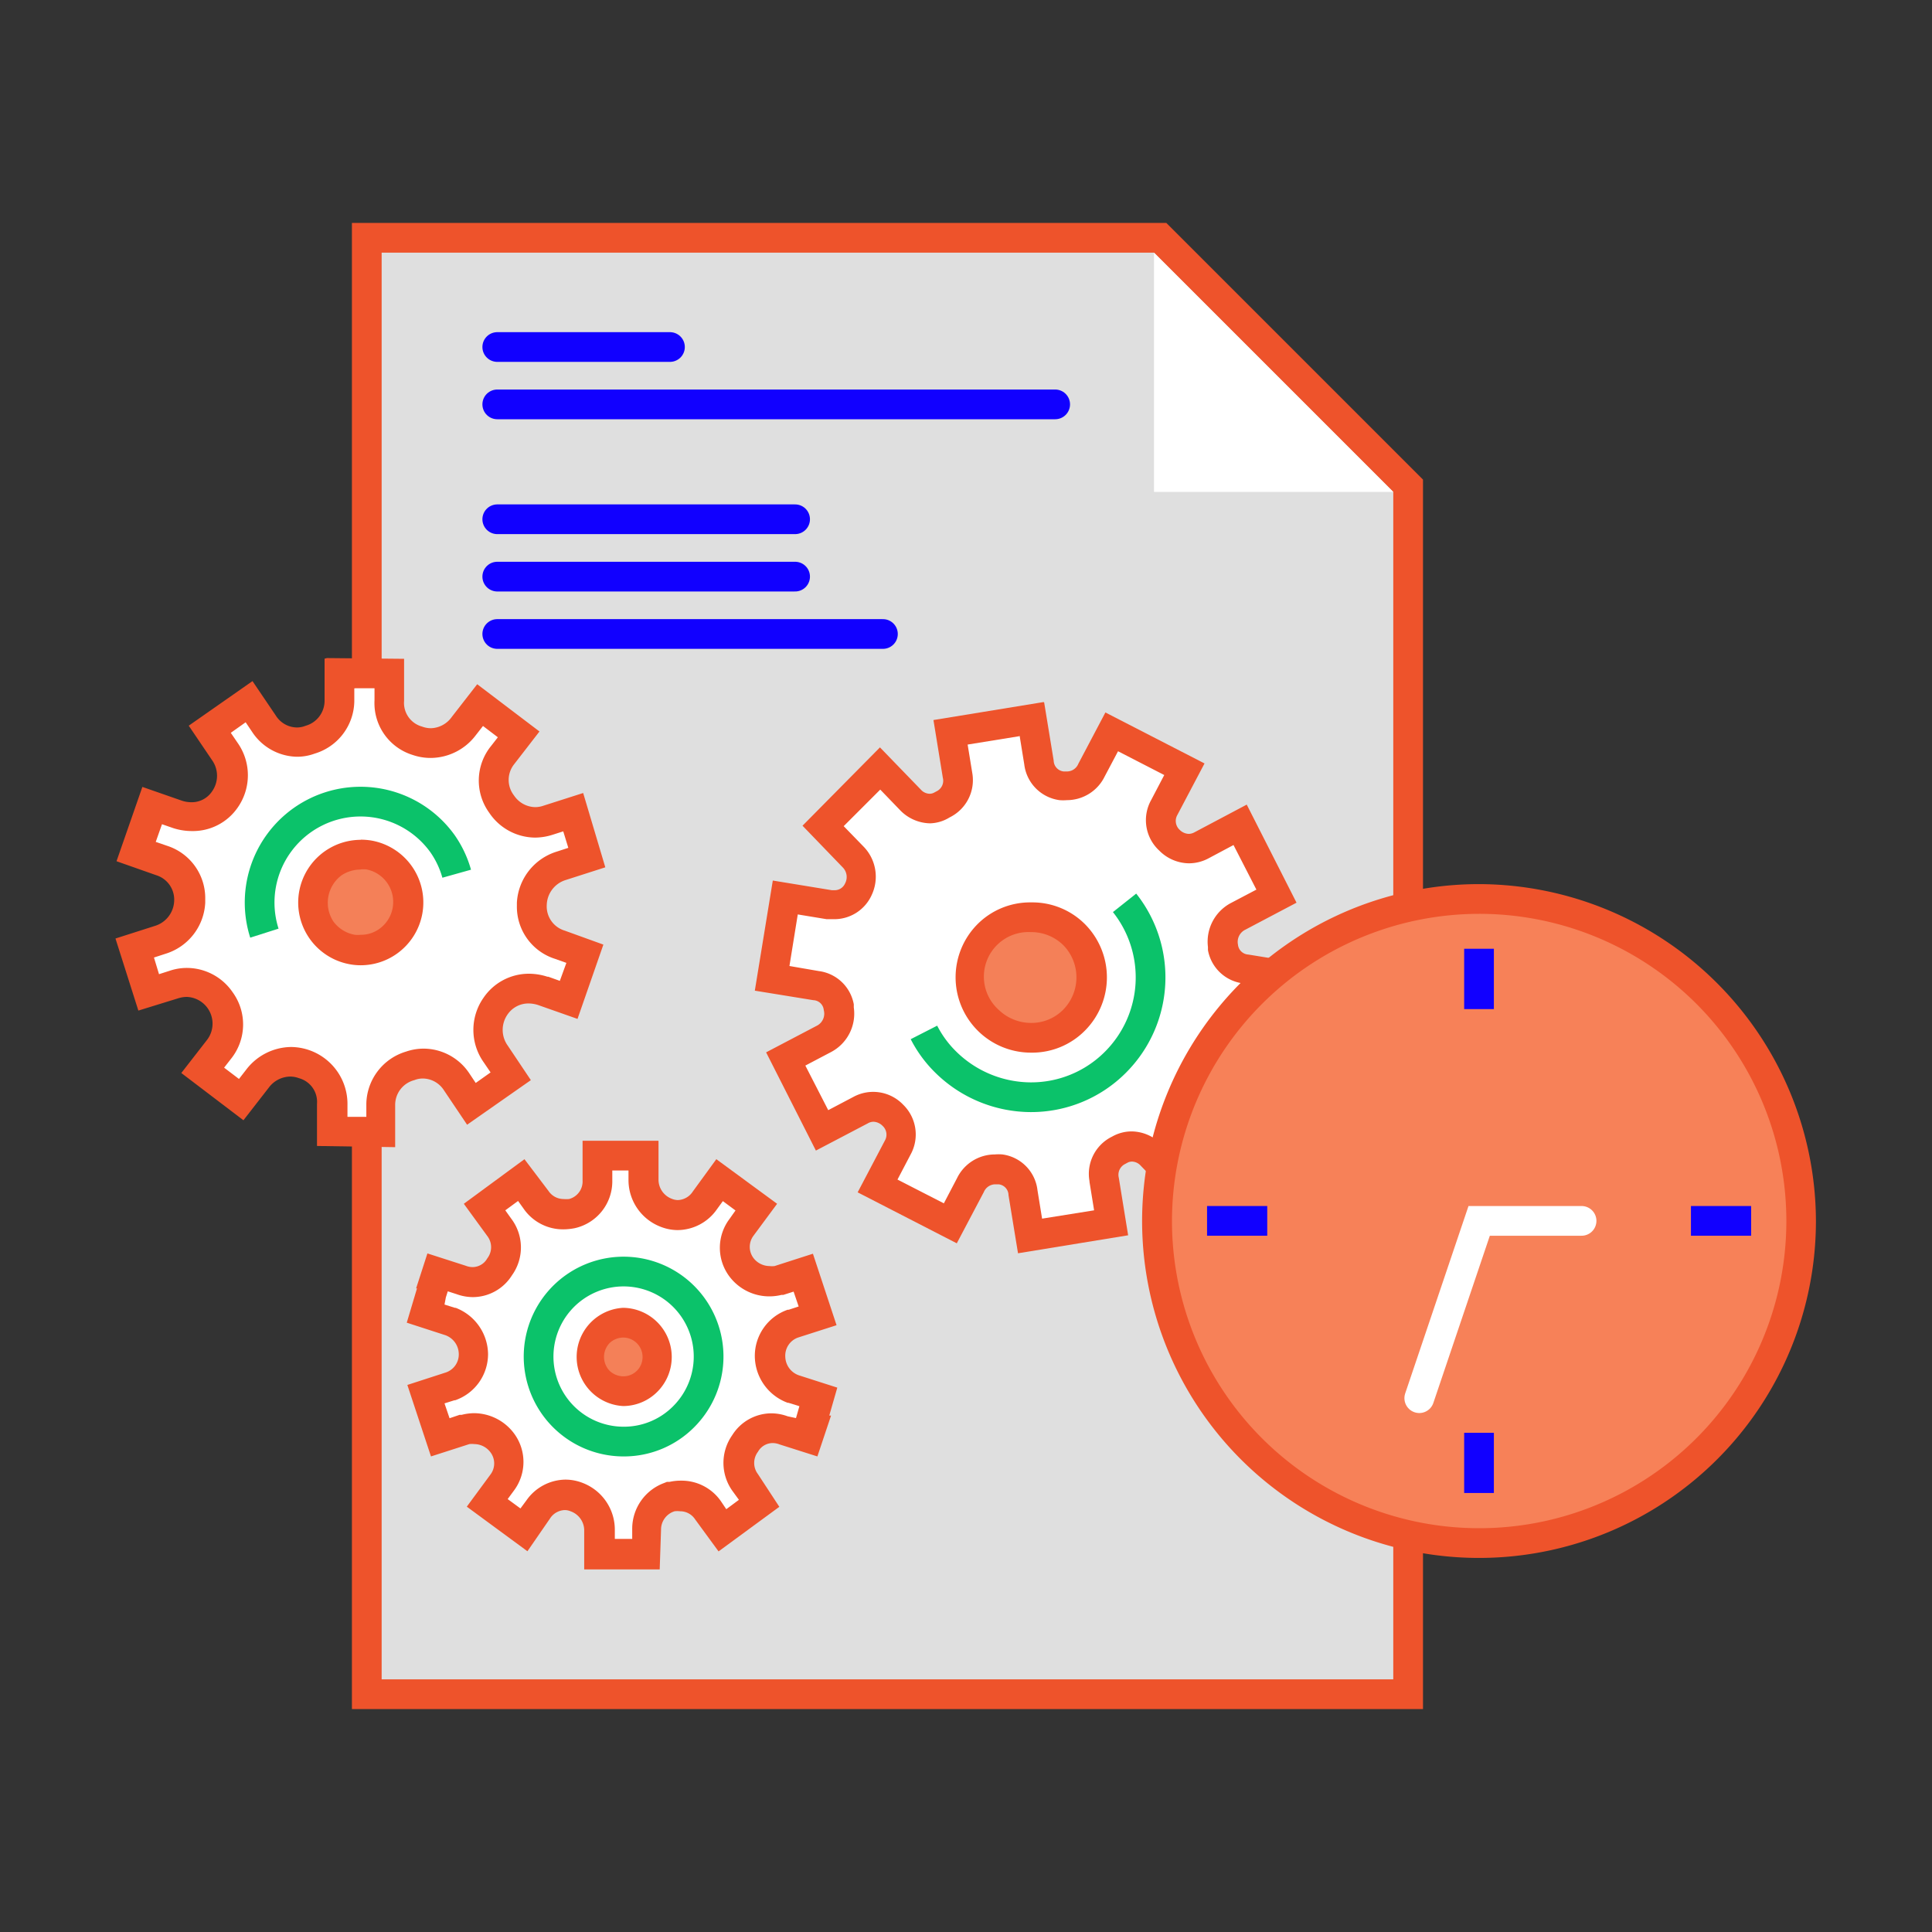
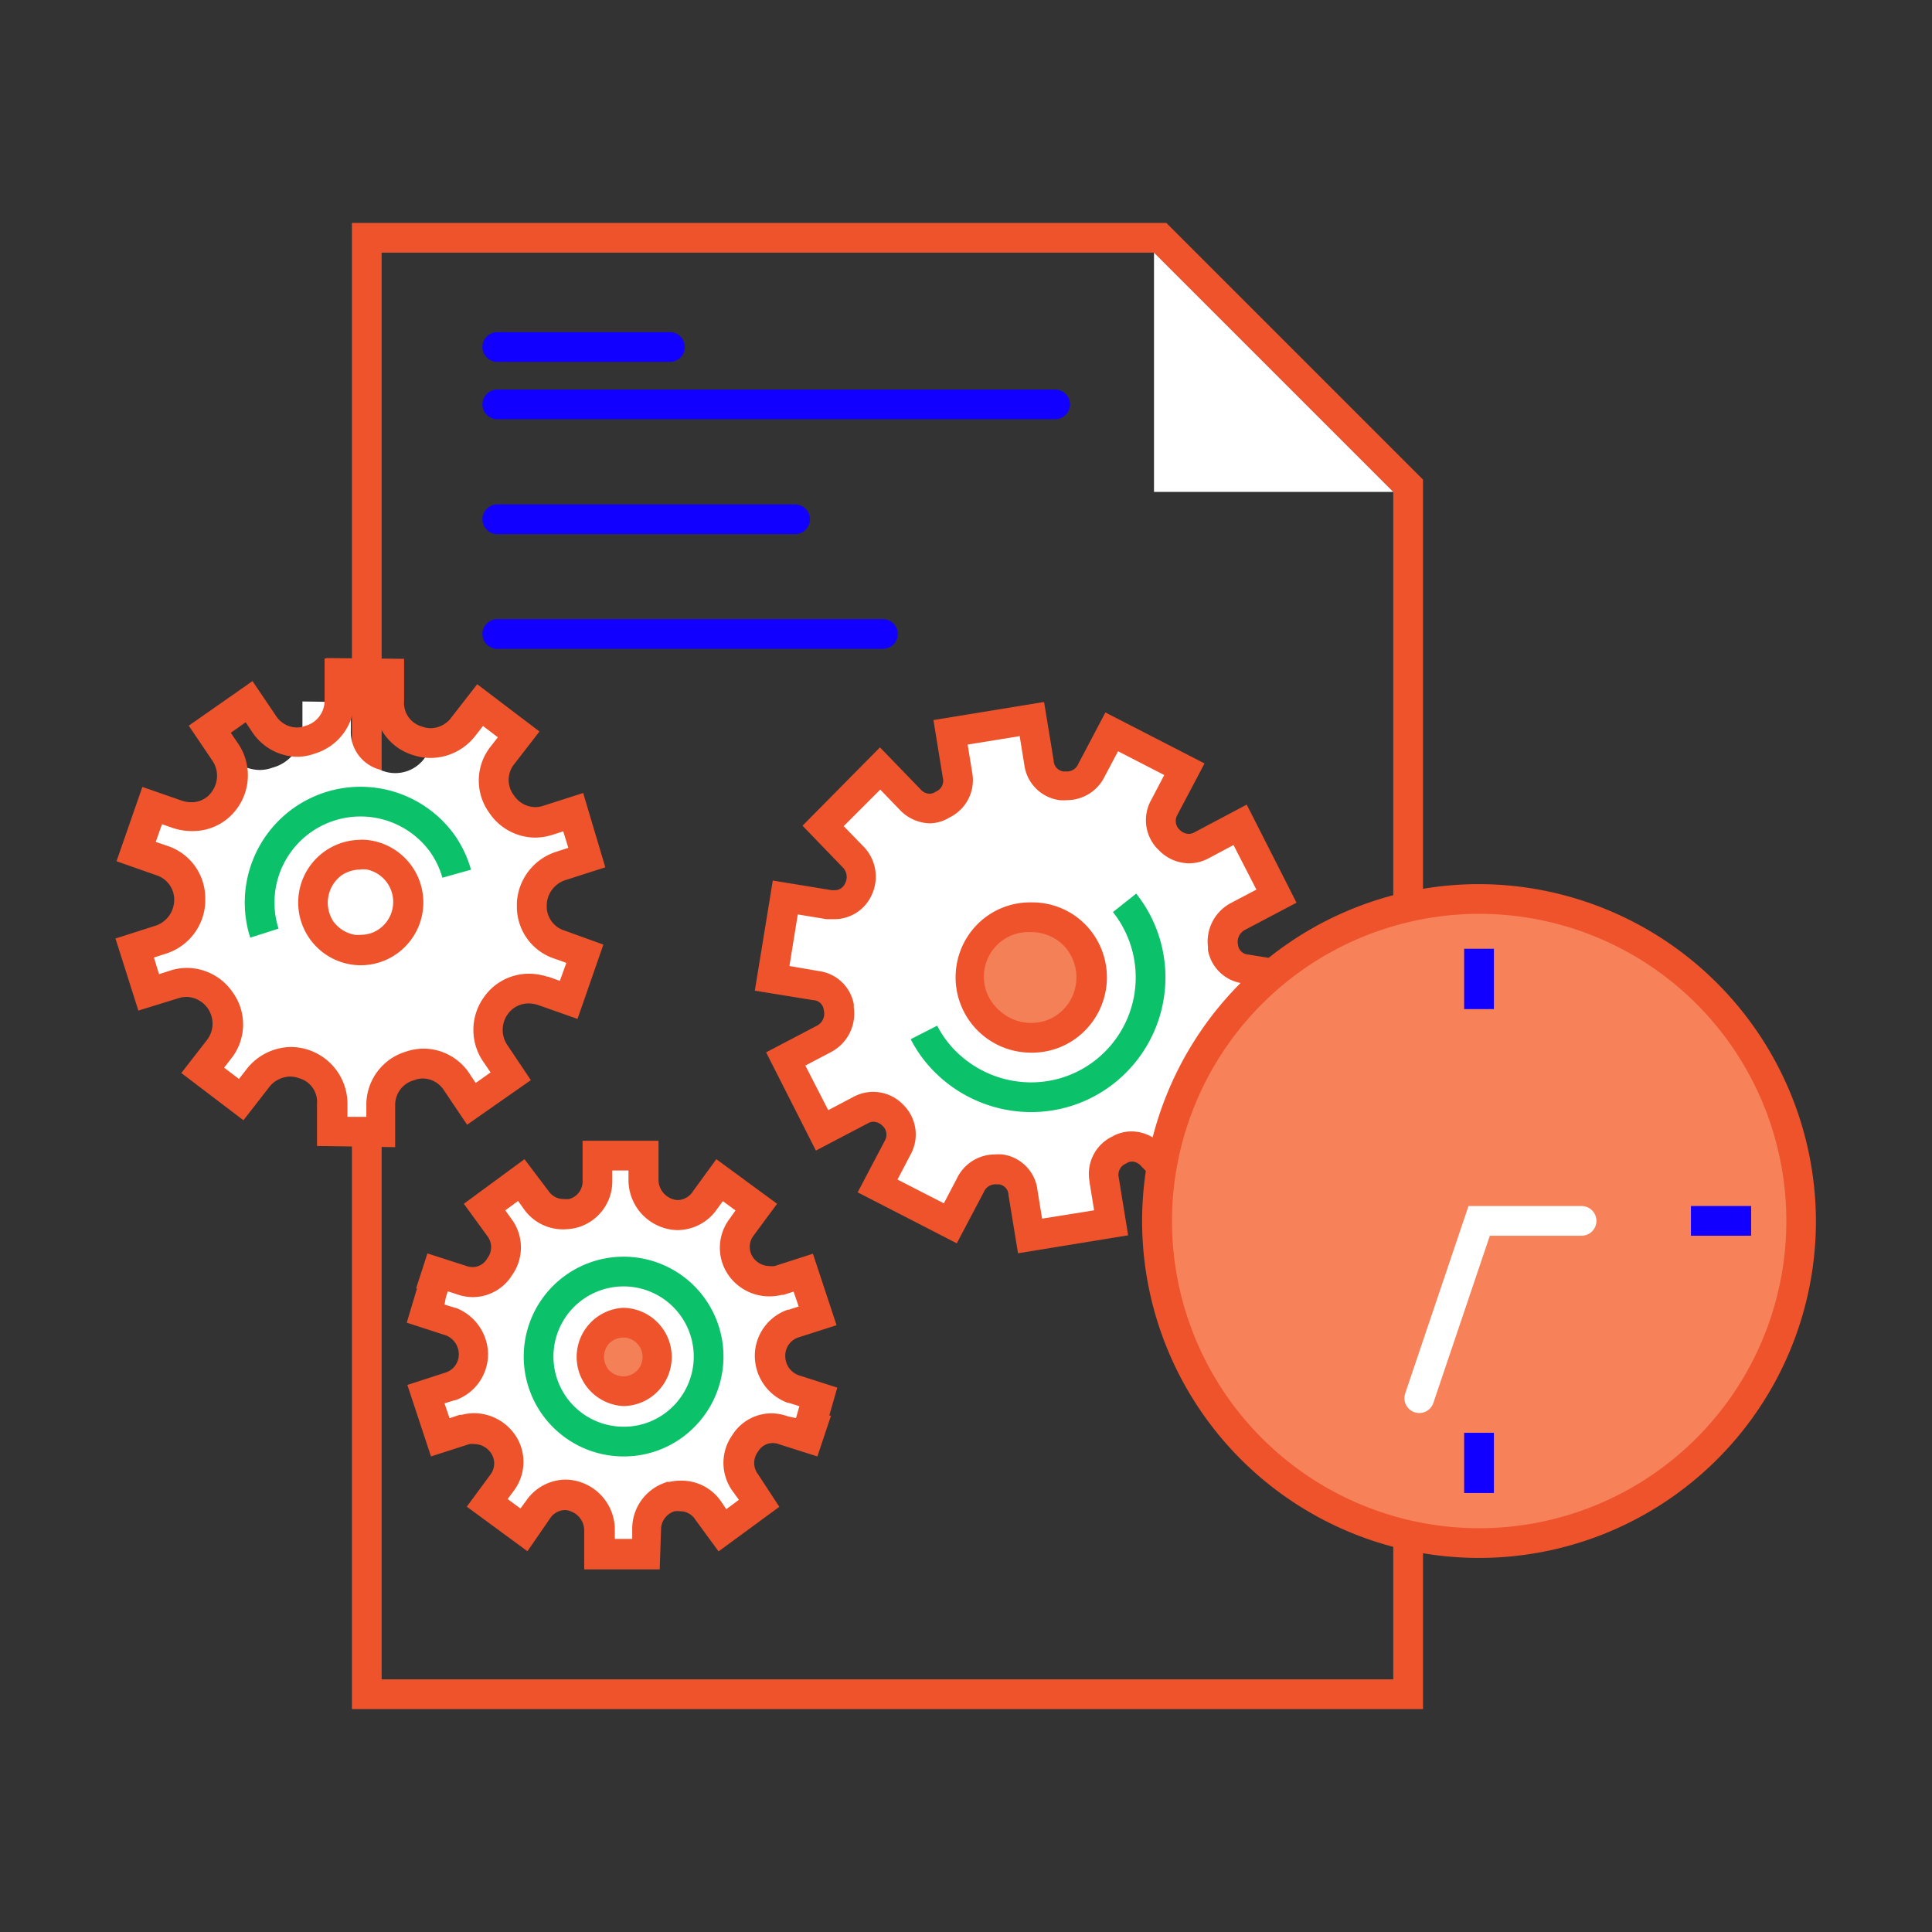
<svg xmlns="http://www.w3.org/2000/svg" id="c1e11003-337b-43fa-9698-cd1f565afe19" data-name="Layer 1" width="130" height="130" viewBox="0 0 130 130">
  <rect x="0" y="0" width="130" height="130" fill="#333333" stroke="none" />
  <title>icon-automation</title>
-   <polygon points="24.68 114 24.68 16 78.07 16 94.75 32.69 94.75 114 24.68 114" fill="#dfdfdf" />
  <path d="M77.65,17l16.1,16.1V113H25.68V17h52m.83-2H23.68V115H95.75V32.27L78.48,15Z" fill="#ee532b" />
  <polygon points="77.65 17 77.65 33.1 93.75 33.1 77.65 17" fill="#fff" />
  <path d="M40.37,104.6v-1.66a2.38,2.38,0,0,0-1.54-2.18,2.07,2.07,0,0,0-.77-.15,2.26,2.26,0,0,0-1.84,1l-1,1.34-2.47-1.81,1-1.36a2.23,2.23,0,0,0,0-2.69,2.35,2.35,0,0,0-1.86-1,2.47,2.47,0,0,0-.6.08l-1.69.54-1-2.93,1.62-.52a2.3,2.3,0,0,0,1.61-2.21,2.36,2.36,0,0,0-1.56-2.18l-1.69-.55.73-2.31-.05,0,.13-.43,1.64.53a2.22,2.22,0,0,0,.75.13,2.13,2.13,0,0,0,1.8-1,2.24,2.24,0,0,0,0-2.64l-1-1.37,2.47-1.82,1,1.36a2.24,2.24,0,0,0,1.85,1,2.65,2.65,0,0,0,.58-.06,2.21,2.21,0,0,0,1.72-2.23V77.77h3.08v1.67a2.4,2.4,0,0,0,1.54,2.18,2.07,2.07,0,0,0,.77.15,2.25,2.25,0,0,0,1.83-1l1-1.35,2.47,1.82-1,1.36a2.24,2.24,0,0,0,0,2.69,2.36,2.36,0,0,0,1.87.94,2.32,2.32,0,0,0,.59-.07l1.7-.55,1,2.94-1.62.52a2.29,2.29,0,0,0-1.61,2.2,2.37,2.37,0,0,0,1.56,2.19l1.71.55-.54,1.88.08,0-.28.85-1.64-.53a2.06,2.06,0,0,0-.76-.14,2.15,2.15,0,0,0-1.8,1,2.25,2.25,0,0,0,0,2.64l1,1.37L48.67,103l-1-1.35a2.24,2.24,0,0,0-1.85-.95,2.49,2.49,0,0,0-.57.06l-.09,0-.09,0a2.26,2.26,0,0,0-1.54,2.18l0,1.66Z" fill="#fff" />
  <path d="M42.29,78.77v.67a3.37,3.37,0,0,0,2.17,3.11,3.17,3.17,0,0,0,1.14.22,3.25,3.25,0,0,0,2.64-1.4l.4-.55.85.63-.41.58a3.22,3.22,0,0,0,0,3.86,3.36,3.36,0,0,0,2.67,1.34,3.44,3.44,0,0,0,.84-.1l.06,0,.06,0,.69-.22.34,1-.67.22H53l0,0a3.29,3.29,0,0,0-2.21,3.12A3.37,3.37,0,0,0,53,94.39l0,0,.05,0,.74.23v0l-.23.8L53,95.3a3.24,3.24,0,0,0-1.1-.2,3.12,3.12,0,0,0-2.63,1.47,3.24,3.24,0,0,0,.05,3.8l.4.55-.85.63L48.5,101a3.22,3.22,0,0,0-2.67-1.37,3.42,3.42,0,0,0-.77.08l-.18,0-.17.07a3.28,3.28,0,0,0-2.17,3.07l0,.7H41.37v-.66a3.37,3.37,0,0,0-2.17-3.11,3.21,3.21,0,0,0-1.14-.22,3.25,3.25,0,0,0-2.64,1.4l-.4.54-.86-.63.42-.57a3.22,3.22,0,0,0,0-3.86,3.38,3.38,0,0,0-2.67-1.35,3.46,3.46,0,0,0-.84.11H31l-.07,0-.68.23-.34-1,.67-.21,0,0h.05a3.29,3.29,0,0,0,2.21-3.12A3.38,3.38,0,0,0,30.66,88h-.05l0,0-.7-.22L30,87.3l.13-.41.59.19a3.24,3.24,0,0,0,1.1.2,3.12,3.12,0,0,0,2.63-1.47A3.21,3.21,0,0,0,34.4,82l-.4-.56.86-.63.38.53a3.22,3.22,0,0,0,2.67,1.38,4.11,4.11,0,0,0,.77-.08,3.23,3.23,0,0,0,2.52-3.21v-.67h1.09m2-2H39.2v2.67a1.22,1.22,0,0,1-.91,1.25,2.22,2.22,0,0,1-.38,0,1.22,1.22,0,0,1-1-.54L35.29,78l-4.08,3,1.58,2.17a1.23,1.23,0,0,1,0,1.5,1.14,1.14,0,0,1-1,.59,1.29,1.29,0,0,1-.45-.09l-2.58-.83L28,86.69l.06,0L27.37,89l2.59.84a1.36,1.36,0,0,1,.91,1.25A1.28,1.28,0,0,1,30,92.35l-2.59.84L29,98l2.58-.83a1.48,1.48,0,0,1,.35,0,1.37,1.37,0,0,1,1.07.55,1.24,1.24,0,0,1,0,1.5l-1.59,2.16,4.08,3L37,102.19a1.23,1.23,0,0,1,1-.58,1,1,0,0,1,.39.08,1.37,1.37,0,0,1,.92,1.25v2.66h5.08l.09-2.66a1.29,1.29,0,0,1,.91-1.25,1.58,1.58,0,0,1,.38,0,1.2,1.2,0,0,1,1,.54l1.58,2.16,4.09-3L51,99.19a1.24,1.24,0,0,1,0-1.5,1.14,1.14,0,0,1,1-.59,1.29,1.29,0,0,1,.45.09L55,98l.92-2.75-.12,0,.54-1.88-2.59-.83a1.36,1.36,0,0,1-.91-1.25A1.29,1.29,0,0,1,53.7,90l2.59-.83L54.7,84.36l-2.58.83a1.45,1.45,0,0,1-.35,0,1.37,1.37,0,0,1-1.07-.54,1.25,1.25,0,0,1,0-1.5L52.29,81,48.2,78l-1.58,2.17a1.25,1.25,0,0,1-1,.58,1.1,1.1,0,0,1-.4-.08,1.38,1.38,0,0,1-.91-1.25V76.77Z" fill="#ee532b" />
-   <path d="M22.3,76.09l0-1.83a2.66,2.66,0,0,0-1.94-2.71,2.38,2.38,0,0,0-.87-.15,2.8,2.8,0,0,0-2.21,1.12L16.2,74l-2.59-2,1.09-1.41a2.7,2.7,0,0,0,.07-3.29,2.74,2.74,0,0,0-2.23-1.2,3.06,3.06,0,0,0-.89.14L10,66.76l-.91-3,1.71-.55a2.82,2.82,0,0,0,2-2.56,2.69,2.69,0,0,0-1.9-2.76l-1.7-.6,1.08-3.08,1.73.61a3.36,3.36,0,0,0,1,.15,2.65,2.65,0,0,0,2.22-1.17,2.81,2.81,0,0,0,0-3.23l-1-1.5,2.65-1.85,1,1.48a2.73,2.73,0,0,0,2.24,1.24,2.59,2.59,0,0,0,.88-.16,2.71,2.71,0,0,0,2-2.59l0-1.86,3.26.05,0,1.82a2.63,2.63,0,0,0,1.93,2.71A2.44,2.44,0,0,0,29,50a2.79,2.79,0,0,0,2.21-1.12l1.1-1.43,2.6,2-1.09,1.4a2.7,2.7,0,0,0-.08,3.29A2.76,2.76,0,0,0,36,55.36a2.71,2.71,0,0,0,.88-.15l1.68-.54.92,3-1.72.55a2.81,2.81,0,0,0-2,2.56,2.73,2.73,0,0,0,1.9,2.76l1.7.59-1.08,3.08-1.72-.6a3.11,3.11,0,0,0-1-.16,2.7,2.7,0,0,0-2.23,1.17,2.83,2.83,0,0,0,0,3.24l1,1.49-2.66,1.85-1-1.48a2.73,2.73,0,0,0-2.25-1.23,2.62,2.62,0,0,0-.88.15,2.74,2.74,0,0,0-2,2.6l0,1.86Z" fill="#fff" />
+   <path d="M22.3,76.09l0-1.83a2.66,2.66,0,0,0-1.94-2.71,2.38,2.38,0,0,0-.87-.15,2.8,2.8,0,0,0-2.21,1.12L16.2,74l-2.59-2,1.09-1.41a2.7,2.7,0,0,0,.07-3.29,2.74,2.74,0,0,0-2.23-1.2,3.06,3.06,0,0,0-.89.14L10,66.76l-.91-3,1.71-.55a2.82,2.82,0,0,0,2-2.56,2.69,2.69,0,0,0-1.9-2.76l-1.7-.6,1.08-3.08,1.73.61a3.36,3.36,0,0,0,1,.15,2.65,2.65,0,0,0,2.22-1.17,2.81,2.81,0,0,0,0-3.23a2.73,2.73,0,0,0,2.24,1.24,2.59,2.59,0,0,0,.88-.16,2.71,2.71,0,0,0,2-2.59l0-1.86,3.26.05,0,1.82a2.63,2.63,0,0,0,1.93,2.71A2.44,2.44,0,0,0,29,50a2.79,2.79,0,0,0,2.21-1.12l1.1-1.43,2.6,2-1.09,1.4a2.7,2.7,0,0,0-.08,3.29A2.76,2.76,0,0,0,36,55.36a2.71,2.71,0,0,0,.88-.15l1.68-.54.92,3-1.72.55a2.81,2.81,0,0,0-2,2.56,2.73,2.73,0,0,0,1.9,2.76l1.7.59-1.08,3.08-1.72-.6a3.11,3.11,0,0,0-1-.16,2.7,2.7,0,0,0-2.23,1.17,2.83,2.83,0,0,0,0,3.24l1,1.49-2.66,1.85-1-1.48a2.73,2.73,0,0,0-2.25-1.23,2.62,2.62,0,0,0-.88.15,2.74,2.74,0,0,0-2,2.6l0,1.86Z" fill="#fff" />
  <path d="M23.94,46.31l1.26,0v.81a3.65,3.65,0,0,0,2.57,3.68A3.71,3.71,0,0,0,29,51a3.83,3.83,0,0,0,3-1.51l.5-.64,1,.76-.46.59a3.69,3.69,0,0,0-.12,4.49A3.75,3.75,0,0,0,36,56.36a3.94,3.94,0,0,0,1.18-.19l.72-.23.34,1.11-.8.26a3.81,3.81,0,0,0-2.66,3.43v.2a3.68,3.68,0,0,0,2.57,3.58l.76.27L37.67,66l-.78-.28h-.06a4.06,4.06,0,0,0-1.23-.2,3.69,3.69,0,0,0-3.06,1.61,3.77,3.77,0,0,0,0,4.34l.47.69-1,.71-.44-.66a3.71,3.71,0,0,0-3.06-1.65,3.67,3.67,0,0,0-1.19.2,3.74,3.74,0,0,0-2.67,3.5v.89l-1.27,0,0-.8a3.83,3.83,0,0,0-3.81-3.9,3.85,3.85,0,0,0-3,1.52l-.49.63-1-.76.46-.59a3.69,3.69,0,0,0,.11-4.49,3.74,3.74,0,0,0-3.05-1.63,3.6,3.6,0,0,0-1.18.19l-.72.23-.34-1.12.8-.26a3.79,3.79,0,0,0,2.65-3.43V60.5a3.7,3.7,0,0,0-2.57-3.59l-.76-.26.42-1.19.78.27h0a4.11,4.11,0,0,0,1.24.19A3.66,3.66,0,0,0,16,54.33,3.79,3.79,0,0,0,16,50l-.47-.69,1-.71.45.67a3.69,3.69,0,0,0,3,1.65,3.43,3.43,0,0,0,1.19-.21,3.74,3.74,0,0,0,2.67-3.5v-.89m-2-2,0,2.83a1.75,1.75,0,0,1-1.29,1.69,1.54,1.54,0,0,1-.58.11,1.7,1.7,0,0,1-1.41-.8l-1.57-2.32-4.29,3,1.57,2.32a1.82,1.82,0,0,1,0,2.1,1.64,1.64,0,0,1-1.39.73,2.06,2.06,0,0,1-.63-.1l-2.67-.93-1.74,5,2.67.94a1.72,1.72,0,0,1,1.21,1.73,1.83,1.83,0,0,1-1.29,1.68l-2.66.85L9.31,68,12,67.17a2,2,0,0,1,.57-.09A1.8,1.8,0,0,1,13.91,70l-1.71,2.2,4.18,3.18,1.71-2.2a1.83,1.83,0,0,1,1.43-.74,1.73,1.73,0,0,1,.6.11,1.65,1.65,0,0,1,1.21,1.73l0,2.83,5.26.08,0-2.83a1.72,1.72,0,0,1,1.29-1.68,1.52,1.52,0,0,1,.57-.11h0a1.71,1.71,0,0,1,1.42.79l1.56,2.32,4.29-3-1.56-2.33a1.81,1.81,0,0,1,0-2.1,1.7,1.7,0,0,1,1.4-.73,2.16,2.16,0,0,1,.63.1l2.67.94,1.74-5L38,62.62a1.7,1.7,0,0,1-1.21-1.73,1.81,1.81,0,0,1,1.29-1.68l2.65-.85-1.49-5-2.66.85a1.71,1.71,0,0,1-.57.1,1.75,1.75,0,0,1-1.42-.78,1.7,1.7,0,0,1,0-2.1l1.71-2.21-4.19-3.18-1.71,2.2A1.78,1.78,0,0,1,29,49a1.68,1.68,0,0,1-.6-.11,1.65,1.65,0,0,1-1.21-1.73l0-2.83L22,44.28Z" fill="#ee532b" />
-   <path d="M24.28,63.94a4,4,0,0,1-.59,0,3.22,3.22,0,0,1-1.28-5.82,3.27,3.27,0,0,1,1.86-.57,2.5,2.5,0,0,1,.55,0,3.22,3.22,0,0,1,1.28,5.81A3.15,3.15,0,0,1,24.28,63.94Z" fill="#f48058" />
  <path d="M24.27,58.5h0a2.34,2.34,0,0,1,.38,0,2.23,2.23,0,0,1,.88,4,2.11,2.11,0,0,1-1.25.4,2,2,0,0,1-.41,0A2.28,2.28,0,0,1,22.43,62a2.3,2.3,0,0,1,.55-3.1,2.31,2.31,0,0,1,1.29-.39m0-2a4.22,4.22,0,0,0-.75,8.37,4,4,0,0,0,.76.07,4.2,4.2,0,0,0,2.4-.76A4.23,4.23,0,0,0,25,56.56a4.49,4.49,0,0,0-.73-.06Z" fill="#ee532b" />
  <path d="M68.82,80.24a1.73,1.73,0,0,0-1.56-1.56,1.6,1.6,0,0,0-.32,0,1.83,1.83,0,0,0-1.65,1l-1.36,2.58L59,79.76l1.36-2.58A1.8,1.8,0,0,0,60.06,75a1.85,1.85,0,0,0-1.31-.57,2,2,0,0,0-.87.22L55.3,76,52.85,71.2l2.59-1.36a1.94,1.94,0,0,0,1-2l0-.1a1.74,1.74,0,0,0-1.55-1.46L52,65.83l.88-5.43,2.93.47.32,0a1.77,1.77,0,0,0,1.65-1,1.89,1.89,0,0,0-.34-2.17l-2-2.11,3.87-3.87,2,2.11a1.85,1.85,0,0,0,1.31.58,1.71,1.71,0,0,0,.86-.24l.06,0a1.78,1.78,0,0,0,1-1.95L64,49.25l5.43-.88.48,2.92a1.73,1.73,0,0,0,1.56,1.56,1.69,1.69,0,0,0,.32,0,1.83,1.83,0,0,0,1.65-1.05l1.36-2.58,4.89,2.52-1.35,2.58a1.77,1.77,0,0,0,.34,2.17,1.81,1.81,0,0,0,1.3.57,1.83,1.83,0,0,0,.87-.23l2.58-1.36,2.45,4.83L83.3,61.69a1.91,1.91,0,0,0-1,2v.1a1.75,1.75,0,0,0,1.55,1.46l2.92.48-.88,5.43L83,70.66l-.32,0a1.76,1.76,0,0,0-1.65,1,1.87,1.87,0,0,0,.34,2.18l2,2.11-3.87,3.87-2-2.11a1.83,1.83,0,0,0-1.31-.58,1.63,1.63,0,0,0-.87.25l-.06,0a1.77,1.77,0,0,0-.95,1.94l.47,2.92-5.43.88Z" fill="#fff" />
  <path d="M68.61,49.52l.31,1.91a2.76,2.76,0,0,0,2.37,2.41,2.89,2.89,0,0,0,.5,0,2.83,2.83,0,0,0,2.54-1.59l.9-1.7,3.11,1.6-.88,1.68A2.78,2.78,0,0,0,78,57.23a2.85,2.85,0,0,0,2,.86,2.8,2.8,0,0,0,1.33-.34L83,56.86l1.54,3-1.73.91a2.94,2.94,0,0,0-1.53,2.95v.1l0,.11a2.75,2.75,0,0,0,2.36,2.24l1.94.31L85.05,70l-1.93-.31h-.07l-.41,0a2.78,2.78,0,0,0-2.57,1.65,2.87,2.87,0,0,0,.53,3.26L82,76,79.5,78.41,78.15,77a2.84,2.84,0,0,0-2-.87,2.66,2.66,0,0,0-1.32.35l0,0a2.79,2.79,0,0,0-1.52,3v.05l.31,1.91L70.12,82l-.31-1.91a2.74,2.74,0,0,0-2.36-2.41,2.92,2.92,0,0,0-.51,0,2.83,2.83,0,0,0-2.54,1.59l-.89,1.7-3.12-1.6.88-1.68a2.8,2.8,0,0,0-.5-3.36,2.79,2.79,0,0,0-3.35-.52l-1.69.89-1.54-3,1.73-.91a2.92,2.92,0,0,0,1.53-3v-.1l0-.11a2.75,2.75,0,0,0-2.36-2.24L53.12,65l.56-3.47,1.94.32h.06l.42,0a2.76,2.76,0,0,0,2.56-1.64A2.9,2.9,0,0,0,58.14,57l-1.37-1.41,2.46-2.46,1.36,1.41a2.87,2.87,0,0,0,2,.86A2.63,2.63,0,0,0,63.9,55l0,0a2.79,2.79,0,0,0,1.52-3V52l-.31-1.9,3.46-.56m1.65-2.3-7.41,1.21.63,3.88a.79.79,0,0,1-.43.92l-.13.07a.65.65,0,0,1-.33.09.82.82,0,0,1-.59-.28l-2.75-2.84L54,55.56l2.73,2.83a.92.92,0,0,1,.13,1.06.76.76,0,0,1-.73.45h-.16L52,59.25l-1.21,7.41,3.94.64a.73.73,0,0,1,.7.67A.91.91,0,0,1,55,69l-3.45,1.81,3.35,6.61,3.49-1.83a.77.77,0,0,1,.39-.11.91.91,0,0,1,.6.27.8.8,0,0,1,.16,1l-1.83,3.48,6.67,3.43,1.82-3.45a.84.84,0,0,1,.77-.52l.22,0a.74.74,0,0,1,.67.73l.64,3.91,7.41-1.21-.63-3.88a.81.81,0,0,1,.43-.92l.13-.07a.65.65,0,0,1,.33-.09.82.82,0,0,1,.59.28l2.75,2.84L84.77,76,82,73.14a.92.92,0,0,1-.13-1.06.78.78,0,0,1,.74-.45h.15l3.91.64,1.21-7.41L84,64.23a.74.74,0,0,1-.7-.67.91.91,0,0,1,.49-1l3.45-1.82-3.35-6.6L80.38,56a.84.84,0,0,1-.4.11.91.91,0,0,1-.6-.27.81.81,0,0,1-.16-1l1.83-3.47-6.67-3.43-1.82,3.45a.83.83,0,0,1-.77.52l-.22,0a.75.75,0,0,1-.67-.73l-.64-3.91Z" fill="#ee532b" />
  <path d="M69.37,69.83a4.07,4.07,0,0,1-2.88-6.94,4.13,4.13,0,0,1,5.76,0,4.09,4.09,0,0,1,0,5.75A4,4,0,0,1,69.37,69.83Z" fill="#f48058" />
  <path d="M69.37,62.72a3.07,3.07,0,0,1,2.17.87,3.1,3.1,0,0,1,0,4.35,3,3,0,0,1-2.17.89,3.15,3.15,0,0,1-2.18-.89,3,3,0,0,1,2.18-5.22m0-2a5,5,0,0,0-3.59,1.46,5.07,5.07,0,0,0,3.59,8.65A5,5,0,0,0,73,69.35a5.08,5.08,0,0,0,0-7.17,5,5,0,0,0-3.58-1.46Z" fill="#ee532b" />
  <path d="M99.52,103.82a21.67,21.67,0,1,1,21.67-21.67A21.69,21.69,0,0,1,99.52,103.82Z" fill="#f78158" />
  <path d="M99.52,61.49A20.67,20.67,0,1,1,78.86,82.15,20.69,20.69,0,0,1,99.52,61.49m0-2a22.67,22.67,0,1,0,22.67,22.66A22.73,22.73,0,0,0,99.52,59.49Z" fill="#ee532b" />
  <path d="M41.93,93.57a2.3,2.3,0,0,1-1.63-3.93,2.29,2.29,0,0,1,3.26,0,2.29,2.29,0,0,1,0,3.26A2.25,2.25,0,0,1,41.93,93.57Z" fill="#f48058" />
  <path d="M41.93,90a1.31,1.31,0,0,1,.93,2.23,1.3,1.3,0,0,1-.93.38,1.36,1.36,0,0,1-.92-.38,1.35,1.35,0,0,1,0-1.85,1.36,1.36,0,0,1,.92-.38m0-2a3.31,3.31,0,0,0,0,6.61,3.26,3.26,0,0,0,2.34-1A3.31,3.31,0,0,0,41.93,88Z" fill="#ee532b" />
  <path d="M41.93,97A5.72,5.72,0,1,1,46,95.33,5.66,5.66,0,0,1,41.93,97Z" fill="none" stroke="#0bc26a" stroke-miterlimit="10" stroke-width="2" />
  <path d="M17.79,62.79a6.79,6.79,0,0,1,12-6,6.69,6.69,0,0,1,.94,2" fill="none" stroke="#0bc26a" stroke-miterlimit="10" stroke-width="2" />
  <path d="M75.67,60.75a8.07,8.07,0,0,1-.61,10.72,8,8,0,0,1-5.71,2.36,8.19,8.19,0,0,1-5.71-2.36,7.72,7.72,0,0,1-1.47-2" fill="none" stroke="#0bc26a" stroke-miterlimit="10" stroke-width="2" />
  <line x1="33.46" y1="23.35" x2="45.08" y2="23.35" fill="none" stroke="#10f" stroke-linecap="round" stroke-miterlimit="10" stroke-width="2" />
  <line x1="33.46" y1="27.21" x2="71" y2="27.21" fill="none" stroke="#10f" stroke-linecap="round" stroke-miterlimit="10" stroke-width="2" />
  <line x1="33.46" y1="34.94" x2="53.5" y2="34.94" fill="none" stroke="#10f" stroke-linecap="round" stroke-miterlimit="10" stroke-width="2" />
-   <line x1="33.46" y1="38.8" x2="53.5" y2="38.8" fill="none" stroke="#10f" stroke-linecap="round" stroke-miterlimit="10" stroke-width="2" />
  <line x1="33.46" y1="42.66" x2="59.41" y2="42.66" fill="none" stroke="#10f" stroke-linecap="round" stroke-miterlimit="10" stroke-width="2" />
  <polyline points="106.42 82.15 99.53 82.15 95.5 94.08" fill="none" stroke="#fff" stroke-linecap="round" stroke-miterlimit="10" stroke-width="2" />
  <line x1="99.52" y1="63.84" x2="99.52" y2="67.9" fill="none" stroke="#10f" stroke-miterlimit="10" stroke-width="2" />
-   <line x1="81.22" y1="82.15" x2="85.27" y2="82.15" fill="none" stroke="#10f" stroke-miterlimit="10" stroke-width="2" />
  <line x1="99.52" y1="100.46" x2="99.52" y2="96.41" fill="none" stroke="#10f" stroke-miterlimit="10" stroke-width="2" />
  <line x1="117.83" y1="82.15" x2="113.78" y2="82.15" fill="none" stroke="#10f" stroke-miterlimit="10" stroke-width="2" />
</svg>